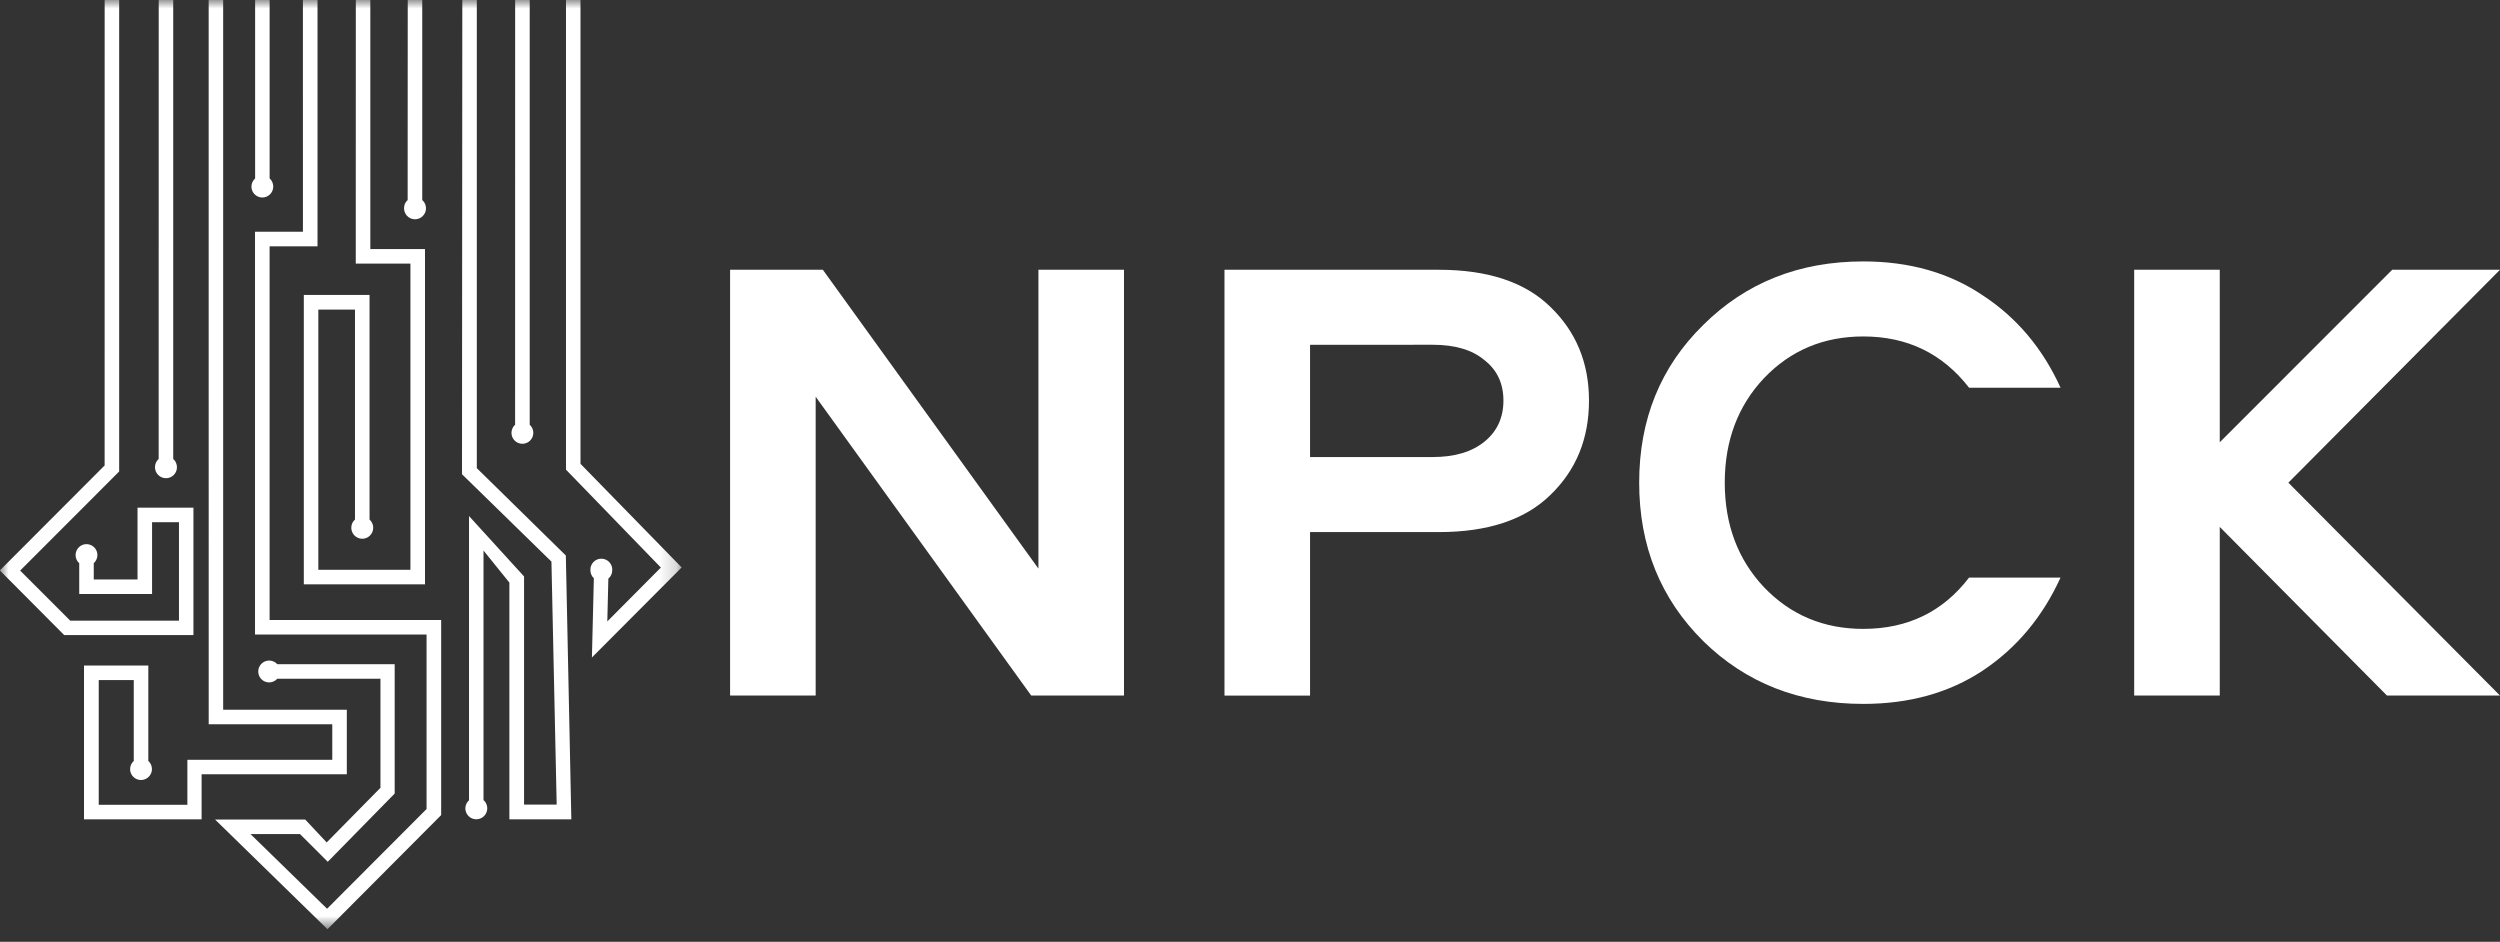
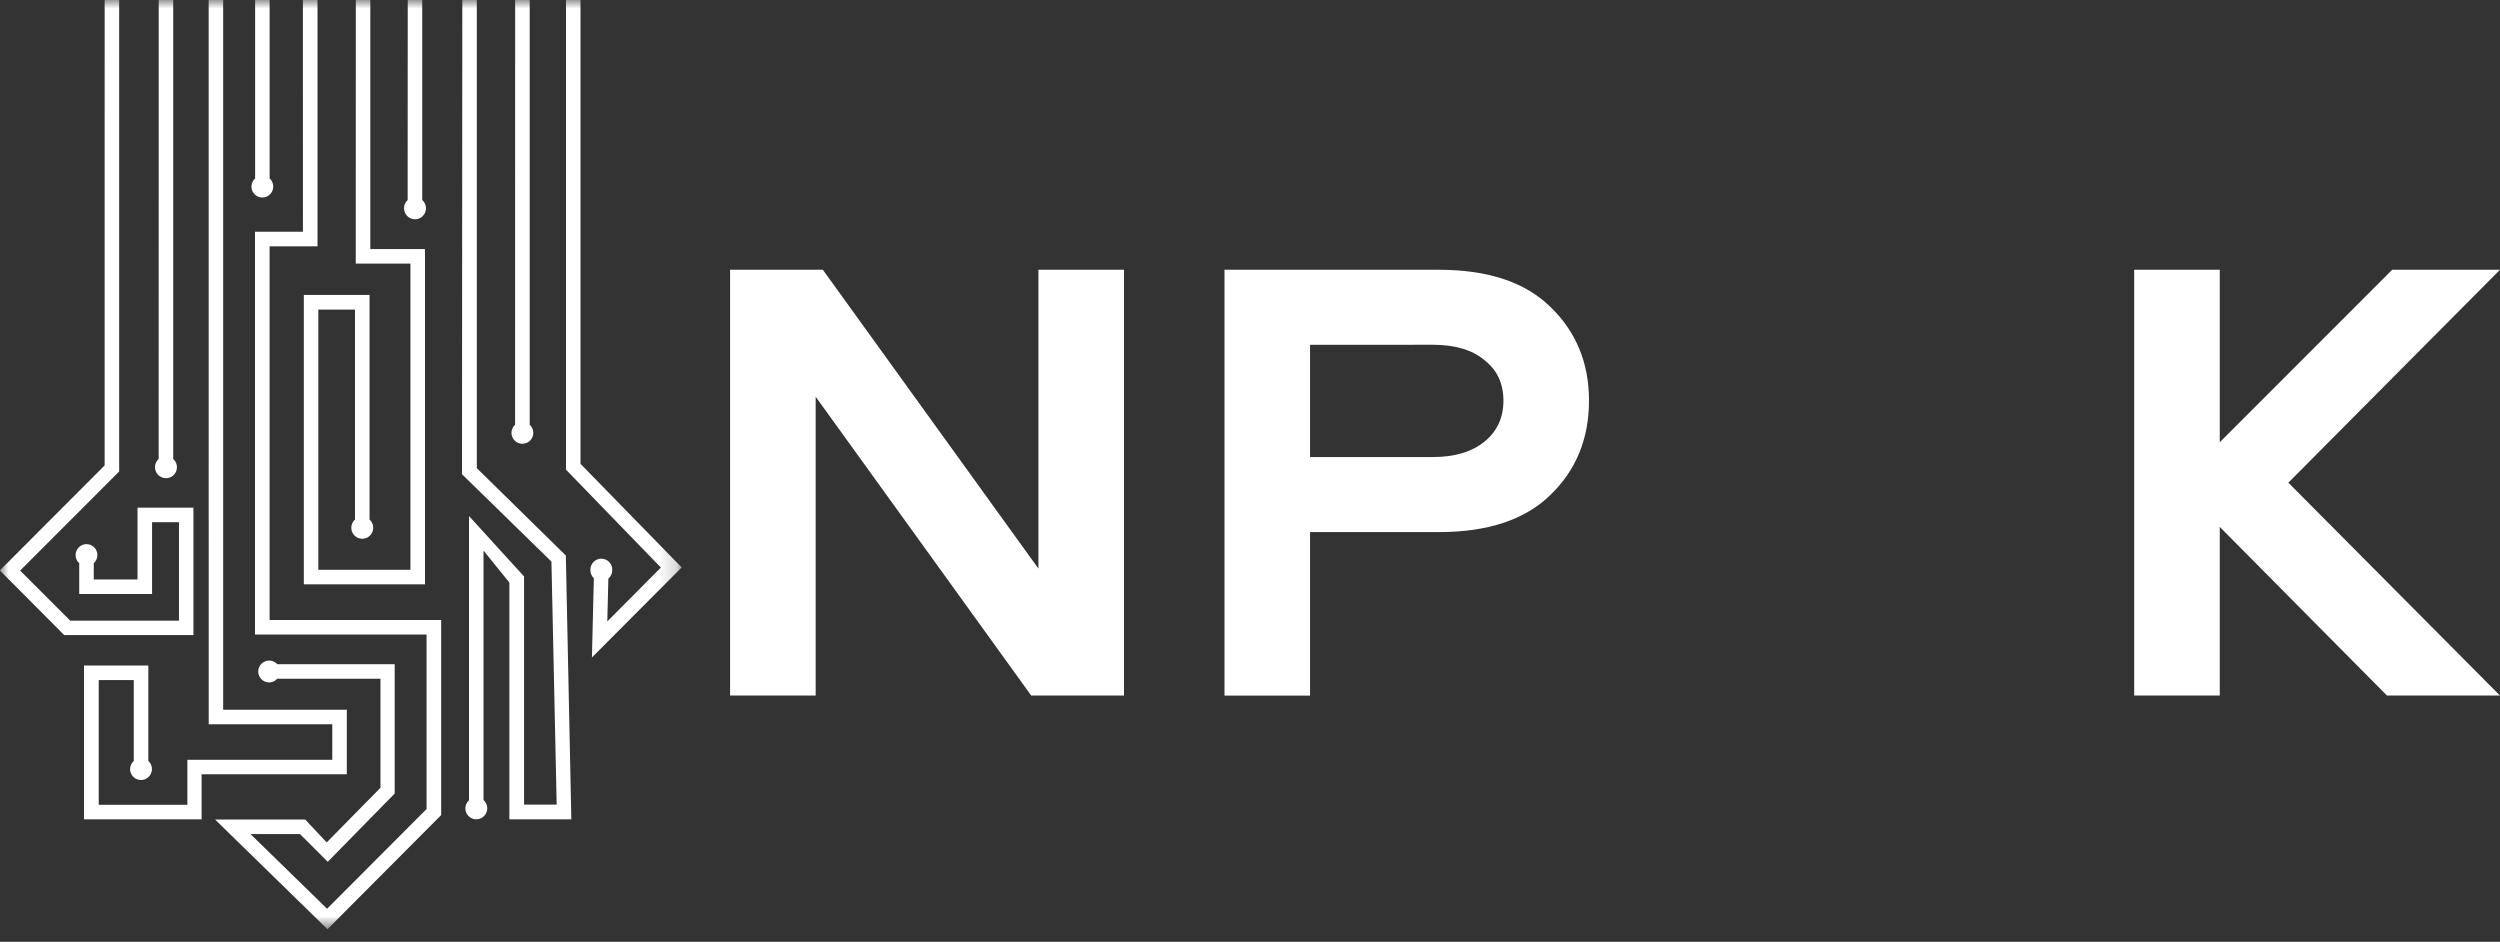
<svg xmlns="http://www.w3.org/2000/svg" width="146" height="55" viewBox="0 0 146 55" fill="none">
  <rect x="0" y="0" width="146" height="55" fill="#333333" stroke="none" />
  <path d="M60.644 15.754H65.641V40.621H60.224L47.635 23.169V40.621H42.637V15.754H48.054L60.644 33.206V15.754Z" fill="white" />
  <path d="M76.507 20.136V26.691H83.68C84.951 26.691 85.956 26.391 86.693 25.792C87.431 25.193 87.8 24.393 87.8 23.393C87.8 22.394 87.431 21.608 86.693 21.033C85.983 20.434 84.978 20.134 83.68 20.134L76.507 20.136ZM92.797 23.396C92.797 25.619 92.047 27.454 90.546 28.902C89.071 30.35 86.897 31.074 84.023 31.074H76.507V40.624H71.51V15.754H84.023C86.897 15.754 89.072 16.478 90.546 17.926C92.047 19.375 92.797 21.197 92.797 23.394V23.396Z" fill="white" />
-   <path d="M108.816 15.267C111.512 15.267 113.839 15.929 115.797 17.252C117.781 18.55 119.294 20.348 120.337 22.645H114.996C113.445 20.647 111.385 19.648 108.816 19.649C106.502 19.649 104.569 20.46 103.018 22.084C101.49 23.706 100.726 25.74 100.726 28.188C100.726 30.635 101.489 32.669 103.015 34.292C104.567 35.915 106.5 36.727 108.814 36.727C111.408 36.727 113.467 35.728 114.994 33.73H120.335C119.29 36.027 117.777 37.837 115.795 39.161C113.836 40.459 111.509 41.108 108.814 41.108C105.075 41.108 101.959 39.885 99.467 37.438C96.975 34.966 95.728 31.883 95.728 28.188C95.728 24.492 96.976 21.421 99.472 18.975C101.963 16.503 105.077 15.267 108.816 15.267Z" fill="white" />
  <path d="M146 40.621H139.4L129.634 30.772V40.621H124.636V15.754H129.634V25.828L139.705 15.754H146L133.64 28.188L146 40.621Z" fill="white" />
  <mask id="mask0_1_291" style="mask-type:luminance" maskUnits="userSpaceOnUse" x="0" y="0" width="40" height="55">
    <path d="M39.814 0H0V54.265H39.814V0Z" fill="white" />
  </mask>
  <g mask="url(#mask0_1_291)">
    <path d="M39.809 33.138L33.901 27.087V0.001H33.054V27.428L38.595 33.144L35.467 36.291L35.528 33.79C35.597 33.734 35.653 33.663 35.692 33.583C35.732 33.502 35.753 33.414 35.754 33.324C35.762 33.237 35.752 33.149 35.725 33.066C35.697 32.983 35.653 32.906 35.595 32.841C35.537 32.776 35.466 32.723 35.387 32.686C35.308 32.649 35.222 32.629 35.134 32.627C35.047 32.624 34.96 32.64 34.879 32.672C34.798 32.705 34.724 32.755 34.663 32.817C34.602 32.879 34.553 32.953 34.522 33.035C34.49 33.116 34.475 33.203 34.479 33.291C34.477 33.381 34.495 33.47 34.53 33.552C34.564 33.635 34.615 33.71 34.681 33.772L34.568 38.397L39.809 33.138ZM23.807 11.684C23.74 11.743 23.686 11.816 23.649 11.898C23.614 11.979 23.596 12.066 23.598 12.155C23.596 12.262 23.621 12.369 23.672 12.464C23.722 12.559 23.795 12.64 23.884 12.699C23.974 12.758 24.077 12.794 24.184 12.803C24.291 12.811 24.398 12.793 24.496 12.749C24.594 12.706 24.68 12.639 24.744 12.553C24.81 12.468 24.852 12.367 24.869 12.261C24.885 12.155 24.874 12.046 24.838 11.945C24.801 11.844 24.739 11.754 24.659 11.683V0.001H23.812L23.807 11.684ZM26.981 27.695L32.204 32.797L32.51 46.989H30.605V33.665L27.391 30.137V46.737C27.325 46.795 27.272 46.866 27.235 46.945C27.198 47.025 27.178 47.111 27.176 47.199C27.175 47.307 27.201 47.412 27.252 47.507C27.302 47.602 27.376 47.682 27.465 47.741C27.555 47.8 27.658 47.835 27.765 47.843C27.871 47.852 27.978 47.834 28.076 47.79C28.174 47.747 28.259 47.679 28.324 47.593C28.389 47.508 28.432 47.408 28.448 47.301C28.464 47.195 28.453 47.087 28.416 46.986C28.379 46.885 28.318 46.795 28.237 46.724V32.151L29.748 34.024V47.849H33.366L33.045 32.442L27.846 27.34V0.001H26.999L26.981 27.695ZM20.777 15.396H23.969V33.276H18.59V18.081H20.731V30.343C20.663 30.401 20.609 30.474 20.572 30.555C20.535 30.637 20.516 30.725 20.517 30.815C20.516 30.922 20.542 31.028 20.592 31.122C20.642 31.217 20.715 31.297 20.804 31.356C20.894 31.415 20.996 31.451 21.103 31.46C21.21 31.469 21.317 31.45 21.415 31.407C21.513 31.363 21.598 31.296 21.663 31.211C21.728 31.126 21.771 31.026 21.787 30.921C21.804 30.815 21.794 30.706 21.758 30.605C21.721 30.505 21.661 30.414 21.581 30.343V17.223H17.743V34.125H24.82V14.547H21.627V0.001H20.78L20.777 15.396ZM9.266 26.803C9.198 26.862 9.144 26.936 9.107 27.018C9.07 27.1 9.051 27.189 9.051 27.279C9.05 27.386 9.076 27.491 9.127 27.586C9.178 27.681 9.253 27.762 9.344 27.821C9.433 27.88 9.536 27.916 9.643 27.924C9.75 27.933 9.857 27.914 9.955 27.87C10.053 27.826 10.138 27.759 10.202 27.673C10.268 27.588 10.31 27.488 10.326 27.381C10.342 27.275 10.331 27.167 10.294 27.066C10.258 26.965 10.197 26.875 10.116 26.805V0.001H9.269L9.266 26.803ZM6.11 27.183L-0.009 33.313L3.746 37.086H11.297V29.647H8.031V33.84H5.476V32.89C5.543 32.83 5.596 32.757 5.632 32.675C5.669 32.593 5.687 32.504 5.688 32.415C5.687 32.309 5.661 32.204 5.61 32.111C5.56 32.017 5.486 31.938 5.397 31.881C5.308 31.823 5.206 31.788 5.101 31.78C4.995 31.772 4.889 31.79 4.792 31.834C4.695 31.877 4.611 31.944 4.546 32.028C4.482 32.112 4.44 32.212 4.423 32.316C4.407 32.422 4.417 32.529 4.452 32.629C4.488 32.729 4.548 32.819 4.627 32.89V34.689H8.881V30.496H10.452V36.248H4.101L1.177 33.322L6.959 27.535V0.001H6.112L6.11 27.183ZM30.082 24.805C29.987 24.891 29.919 25.004 29.889 25.13C29.859 25.255 29.868 25.387 29.913 25.508C29.96 25.628 30.041 25.731 30.147 25.805C30.253 25.877 30.378 25.916 30.507 25.916C30.636 25.916 30.762 25.877 30.868 25.805C30.974 25.731 31.055 25.628 31.102 25.508C31.148 25.388 31.157 25.257 31.128 25.132C31.098 25.006 31.031 24.893 30.935 24.807V0.001H30.085L30.082 24.805ZM14.899 10.422C14.832 10.481 14.777 10.554 14.74 10.636C14.703 10.718 14.684 10.807 14.684 10.897C14.685 11.003 14.712 11.108 14.762 11.201C14.813 11.294 14.886 11.373 14.975 11.431C15.064 11.489 15.166 11.524 15.271 11.532C15.377 11.54 15.483 11.521 15.58 11.478C15.677 11.435 15.761 11.368 15.826 11.284C15.89 11.199 15.932 11.1 15.949 10.995C15.966 10.89 15.956 10.783 15.92 10.682C15.885 10.582 15.825 10.493 15.746 10.422V0H14.899V10.422ZM17.691 13.533H14.893V37.058H24.911V47.248L19.101 53.071L14.629 48.71H17.52L19.141 50.328L23.049 46.344V38.789H16.191C16.12 38.71 16.031 38.65 15.931 38.615C15.831 38.579 15.723 38.569 15.618 38.586C15.514 38.603 15.415 38.645 15.331 38.71C15.246 38.775 15.18 38.86 15.137 38.957C15.094 39.054 15.076 39.161 15.084 39.267C15.092 39.373 15.127 39.475 15.185 39.564C15.244 39.653 15.323 39.726 15.416 39.776C15.509 39.827 15.614 39.853 15.72 39.853C15.81 39.853 15.898 39.834 15.979 39.797C16.06 39.76 16.133 39.706 16.191 39.639H22.219V46.007L19.078 49.198L17.824 47.861H12.561L19.124 54.267L25.764 47.601V36.209H15.745V14.385H18.543V0.001H17.69L17.691 13.533ZM12.186 0.001H13.033V41.447H20.254V45.219H11.773V47.849H4.906V38.866H8.662V44.441C8.741 44.512 8.801 44.602 8.836 44.702C8.872 44.802 8.881 44.91 8.865 45.015C8.848 45.12 8.804 45.219 8.739 45.303C8.674 45.387 8.589 45.454 8.492 45.497C8.395 45.541 8.289 45.559 8.183 45.55C8.077 45.541 7.975 45.506 7.886 45.449C7.797 45.39 7.725 45.311 7.674 45.217C7.624 45.123 7.598 45.018 7.598 44.912C7.598 44.823 7.617 44.734 7.654 44.653C7.691 44.572 7.745 44.499 7.812 44.441V39.715H5.766V47H10.943V44.371H19.405V42.296H12.188L12.186 0.001Z" fill="white" />
  </g>
</svg>